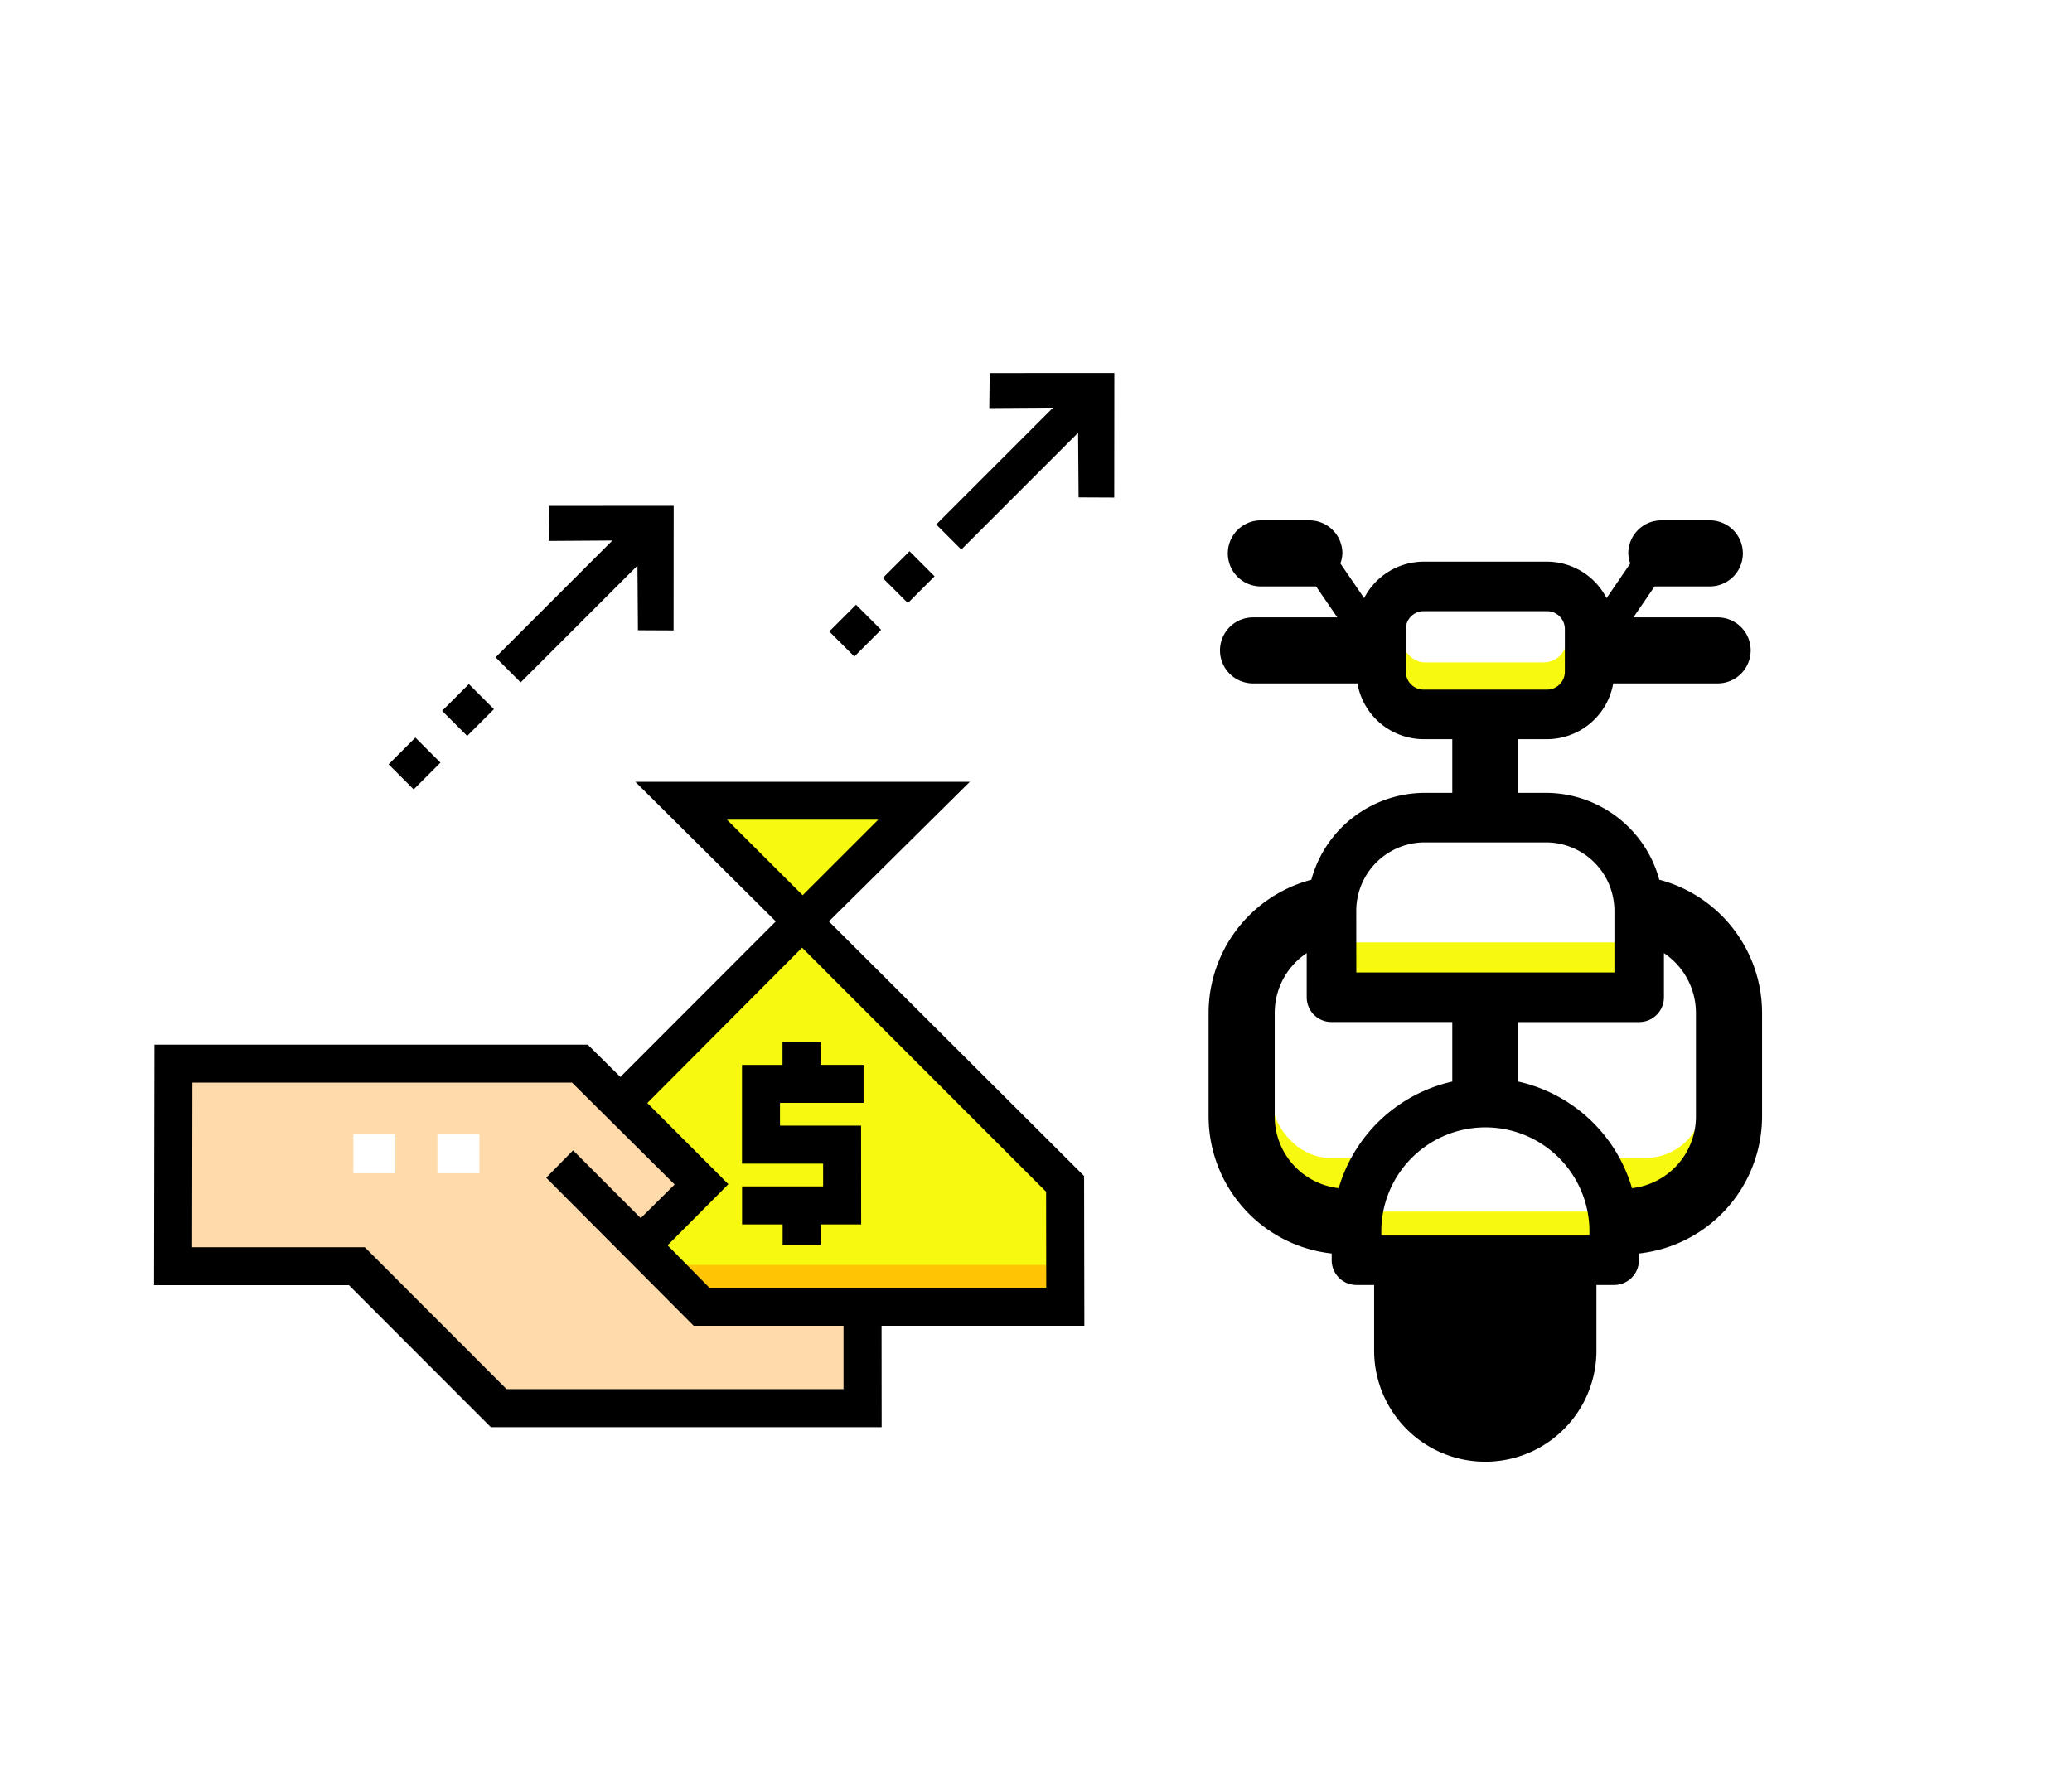
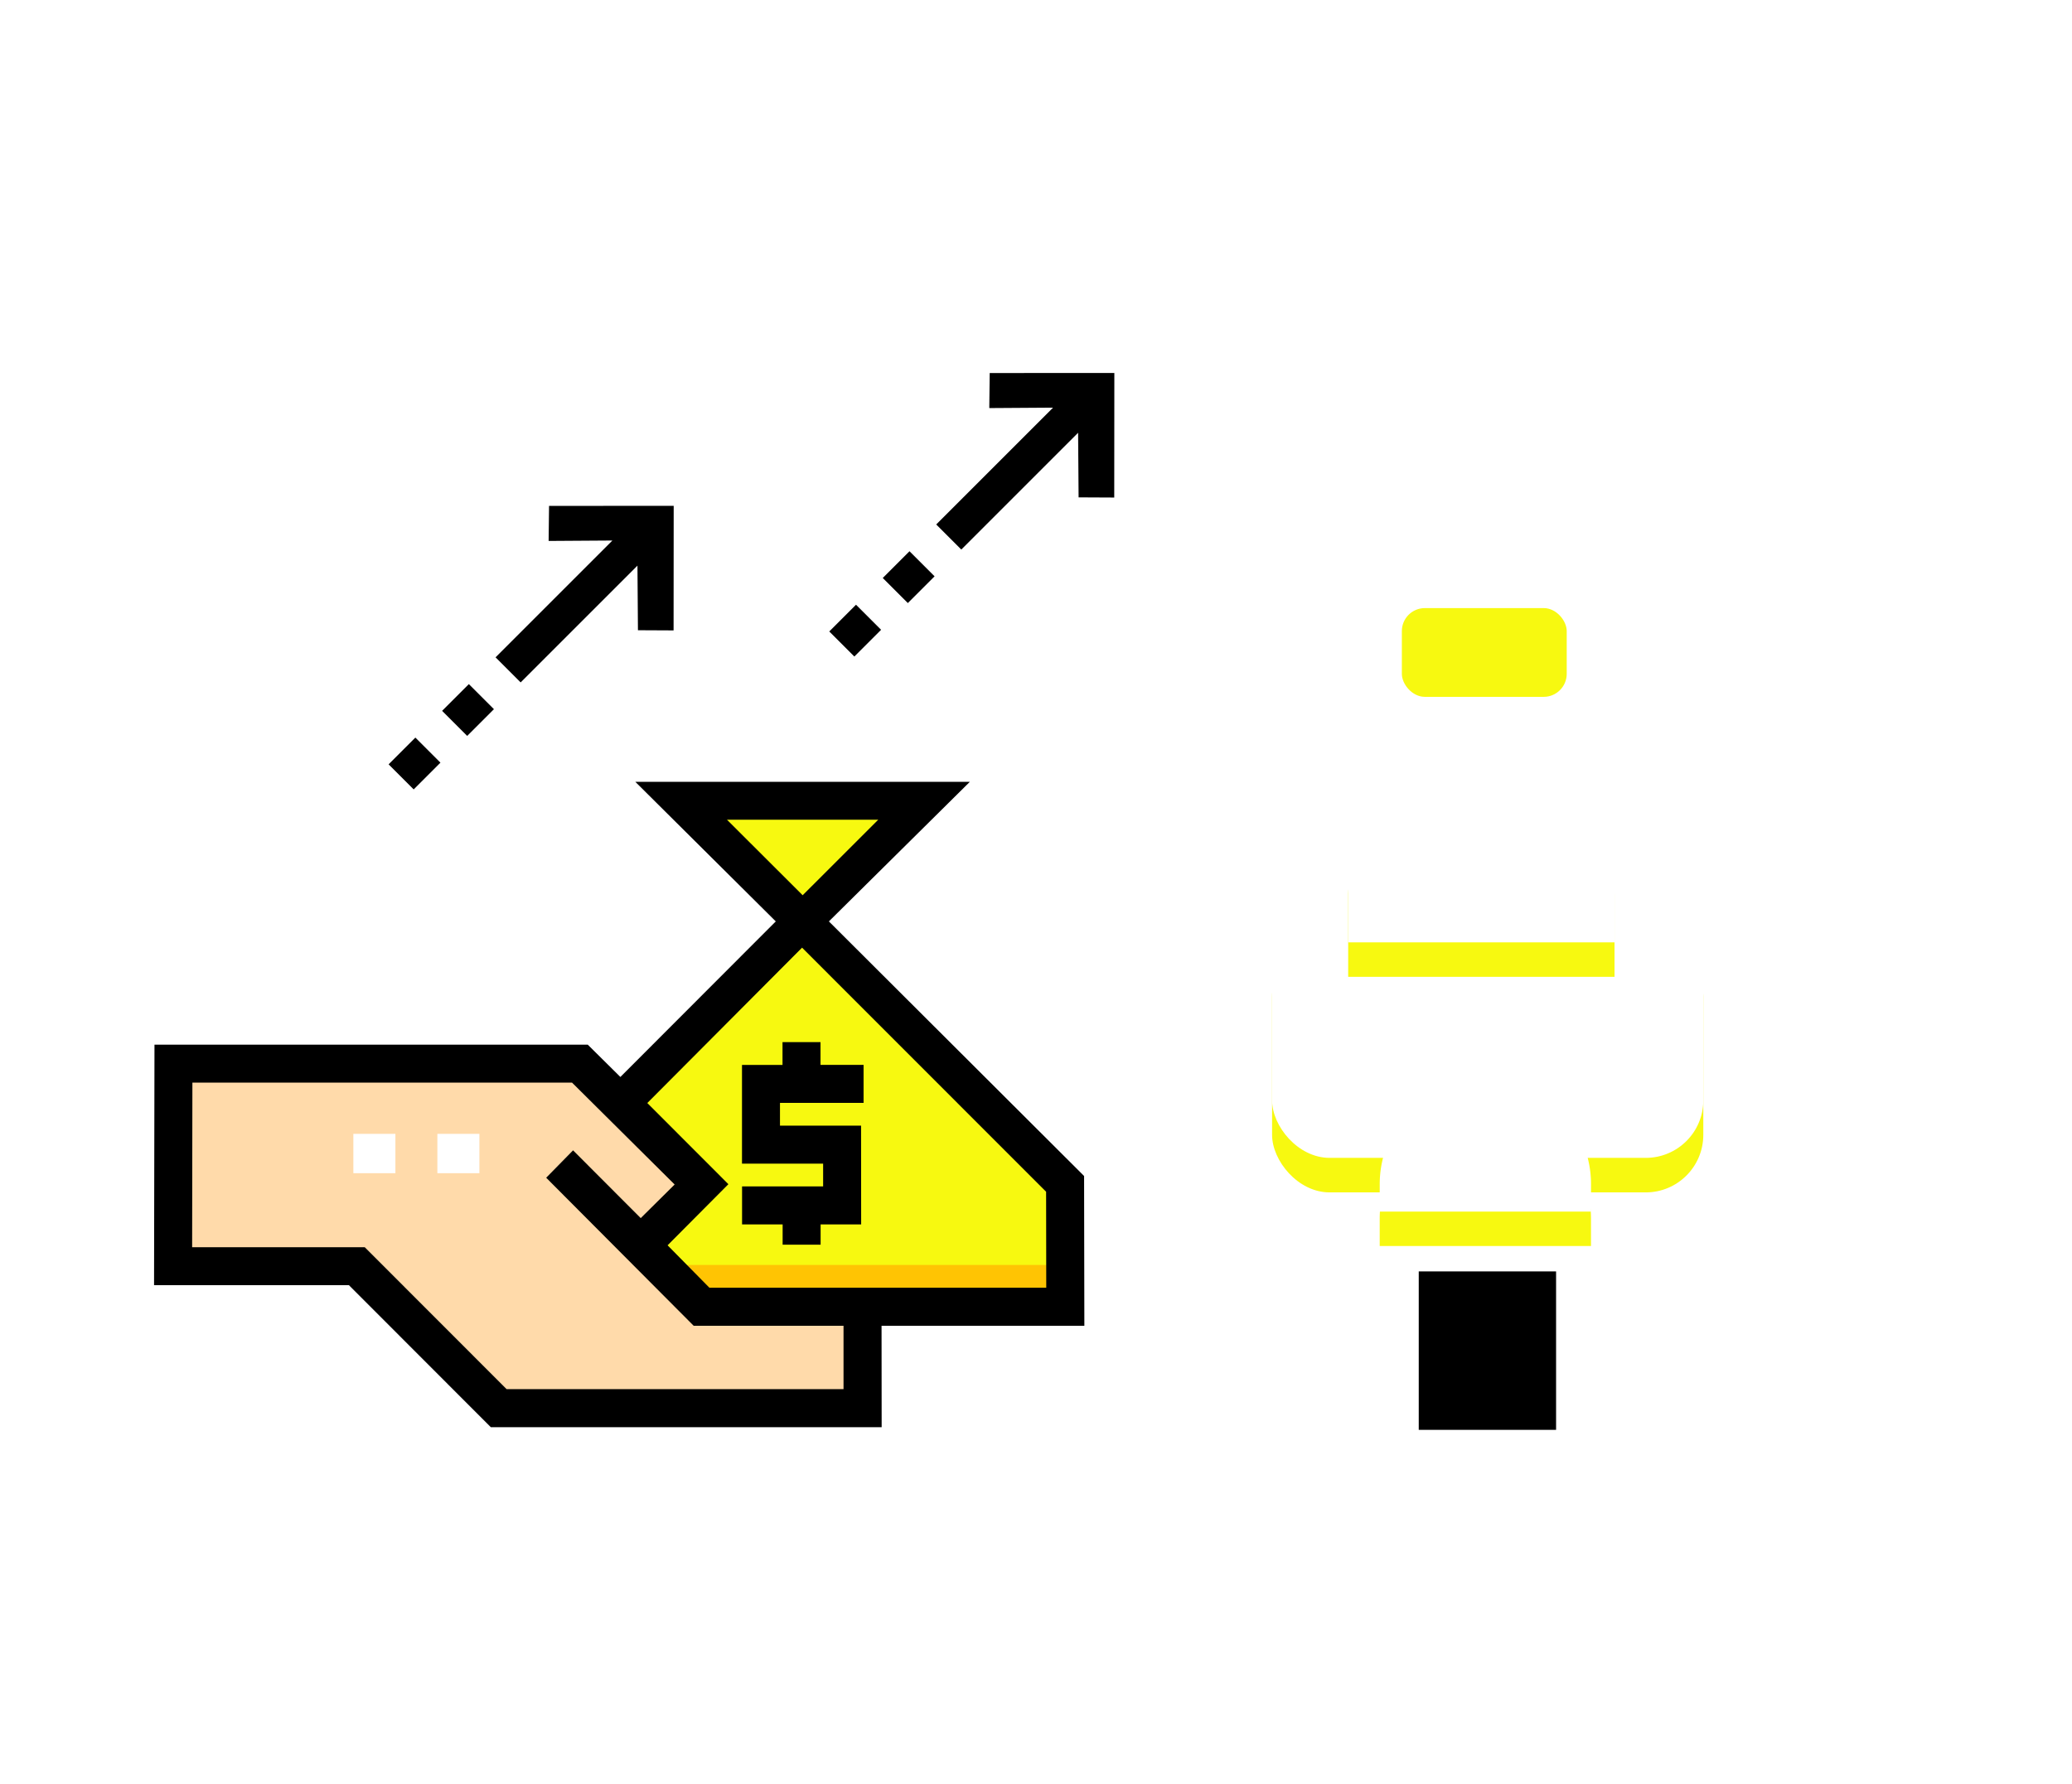
<svg xmlns="http://www.w3.org/2000/svg" width="180" height="155" viewBox="0 0 180 155">
  <defs>
    <filter id="Rectangle_23842">
      <feOffset dy="-3" />
      <feGaussianBlur result="blur" />
      <feFlood flood-color="#ffc403" result="color" />
      <feComposite operator="out" in="SourceGraphic" in2="blur" />
      <feComposite operator="in" in="color" />
      <feComposite operator="in" in2="SourceGraphic" />
    </filter>
    <filter id="Rectangle_23841">
      <feOffset dy="-3" />
      <feGaussianBlur result="blur-2" />
      <feFlood flood-color="#ffc403" result="color-2" />
      <feComposite operator="out" in="SourceGraphic" in2="blur-2" />
      <feComposite operator="in" in="color-2" />
      <feComposite operator="in" in2="SourceGraphic" />
    </filter>
    <filter id="Rectangle_23802" x="119.858" y="96.709" width="18.356" height="11.563" filterUnits="userSpaceOnUse">
      <feOffset dy="-3" />
      <feGaussianBlur result="blur-3" />
      <feFlood flood-color="#ffc403" result="color-3" />
      <feComposite operator="out" in="SourceGraphic" in2="blur-3" />
      <feComposite operator="in" in="color-3" />
      <feComposite operator="in" in2="SourceGraphic" />
    </filter>
    <filter id="Rectangle_23800" x="121.782" y="52.839" width="14.323" height="7.713" filterUnits="userSpaceOnUse">
      <feOffset dy="-3" />
      <feGaussianBlur result="blur-4" />
      <feFlood flood-color="#ffc403" result="color-4" />
      <feComposite operator="out" in="SourceGraphic" in2="blur-4" />
      <feComposite operator="in" in="color-4" />
      <feComposite operator="in" in2="SourceGraphic" />
    </filter>
  </defs>
  <g id="guide-moto-icon-3-1" transform="translate(-934 -114)">
    <rect id="Rectangle_24163" data-name="Rectangle 24163" width="180" height="155" transform="translate(934 114)" fill="none" opacity="0.44" />
    <g id="guide-moto-icon-3">
      <g id="Group_49645" data-name="Group 49645" transform="translate(1)">
        <g id="Group_49630" data-name="Group 49630" transform="translate(946.362 181.936)">
          <g id="Group_49627" data-name="Group 49627" transform="translate(-0.001 -0.001)">
            <path id="Path_175297" data-name="Path 175297" d="M0,0H21.1L10.557,10.536Z" transform="translate(45.813 1.537)" fill="#f7f910" />
            <path id="Path_175298" data-name="Path 175298" d="M45.8,33.429H0L0,22.862,22.879,0,45.787,22.862Z" transform="translate(33.491 12.073)" fill="#f7f910" />
            <path id="Path_175299" data-name="Path 175299" d="M37,3.523H3.524L0,0H36.99Z" transform="translate(42.3 41.979)" fill="#ffc403" />
            <path id="Path_175300" data-name="Path 175300" d="M45.819,21.124,40.534,15.84l5.282-5.282L35.252,0H.05L.021,17.6H15.874L28.2,29.938H59.921l-.008-8.813Z" transform="translate(1.766 24.377)" fill="#ffdaaa" />
            <path id="Path_175303" data-name="Path 175303" d="M80.817,34.25,58.647,12.127,70.89,0H41.833l12.2,12.127-13.5,13.518L37.7,22.838H.059l-.037,20.9H16.953L29.279,56.078H63.231l-.009-8.815H80.84ZM49.793,3.291H62.935L56.368,9.853Zm10.13,49.48H30.649L18.324,40.436H3.33l.023-14.3H36.334l8.913,8.853L42.3,37.909,36.423,32.02,34.088,34.4,46.9,47.263H59.918l0,5.508ZM48.268,43.959l-3.634-3.688,5.282-5.31-7.044-7.053,13.445-13.5,21.2,21.209.013,8.342Z" transform="translate(0 0.001)" />
            <path id="Path_175304" data-name="Path 175304" d="M6.82,0H3.52V1.979H0l0,8.577H7.048l0,1.98H.006l0,3.3H3.53V17.6h3.3V15.837h3.522l-.008-8.581H3.3V5.277h7.262l0-3.3H6.821Z" transform="translate(51.098 22.619)" />
          </g>
          <g id="Group_49626" data-name="Group 49626" transform="translate(17.336 30.587)">
            <path id="Rectangle_23849" data-name="Rectangle 23849" d="M0,0H3.652l0,3.419H0Z" fill="#fff" />
            <path id="Rectangle_23850" data-name="Rectangle 23850" d="M0,0H3.651l0,3.419H0Z" transform="translate(7.298)" fill="#fff" />
          </g>
        </g>
        <g id="Group_49638" data-name="Group 49638" transform="translate(1373.217 13557.379) rotate(45)">
          <path id="Path_175312" data-name="Path 175312" d="M58.5,116.661l2.127,2.179,3.891-3.943v14.354H67.6V114.9L71.6,118.84l2.2-2.179L66.152,109Z" transform="translate(-9791.969 -9349.161)" />
          <rect id="Rectangle_23862" data-name="Rectangle 23862" width="3.081" height="3.286" transform="translate(-9727.446 -9210.052)" />
          <rect id="Rectangle_23863" data-name="Rectangle 23863" width="3.081" height="3.286" transform="translate(-9727.446 -9216.624)" />
        </g>
        <g id="Group_49642" data-name="Group 49642" transform="translate(1334.936 13568.924) rotate(45)">
          <path id="Path_175312-2" data-name="Path 175312" d="M58.5,116.661l2.127,2.179,3.891-3.943v14.354H67.6V114.9L71.6,118.84l2.2-2.179L66.152,109Z" transform="translate(-9791.969 -9349.161)" />
          <rect id="Rectangle_23862-2" data-name="Rectangle 23862" width="3.081" height="3.286" transform="translate(-9727.446 -9210.052)" />
          <rect id="Rectangle_23863-2" data-name="Rectangle 23863" width="3.081" height="3.286" transform="translate(-9727.446 -9216.624)" />
        </g>
        <g id="Group_49641" data-name="Group 49641" transform="translate(473 -18.786)">
          <g id="Group_49603" data-name="Group 49603" transform="translate(576.588 210.675)">
            <rect id="Rectangle_23836" data-name="Rectangle 23836" width="3.905" height="3.661" transform="translate(23.43)" fill="#fff" />
            <rect id="Rectangle_23837" data-name="Rectangle 23837" width="3.905" height="3.661" fill="#fff" />
          </g>
          <rect id="Rectangle_23804" data-name="Rectangle 23804" width="11.931" height="13.767" transform="translate(583.25 243.262)" />
          <g data-type="innerShadowGroup">
            <rect id="Rectangle_23842-2" data-name="Rectangle 23842" width="37.461" height="22.036" rx="5" transform="translate(570.509 214.36)" fill="#f7f910" />
            <g transform="matrix(1, 0, 0, 1, 460, 132.79)" filter="url(#Rectangle_23842)">
              <rect id="Rectangle_23842-3" data-name="Rectangle 23842" width="37.461" height="22.036" rx="5" transform="translate(110.51 81.57)" fill="#fff" />
            </g>
          </g>
          <g data-type="innerShadowGroup">
            <path id="Rectangle_23841-2" data-name="Rectangle 23841" d="M5,0H18.138a5,5,0,0,1,5,5v7.12a0,0,0,0,1,0,0H0a0,0,0,0,1,0,0V5A5,5,0,0,1,5,0Z" transform="translate(577.12 205.545)" fill="#f7f910" />
            <g transform="matrix(1, 0, 0, 1, 460, 132.79)" filter="url(#Rectangle_23841)">
              <path id="Rectangle_23841-3" data-name="Rectangle 23841" d="M5,0H18.138a5,5,0,0,1,5,5v7.12a0,0,0,0,1,0,0H0a0,0,0,0,1,0,0V5A5,5,0,0,1,5,0Z" transform="translate(117.12 72.76)" fill="#fff" />
            </g>
          </g>
          <g data-type="innerShadowGroup">
            <path id="Rectangle_23802-2" data-name="Rectangle 23802" d="M9.178,0h0a9.178,9.178,0,0,1,9.178,9.178v2.385a0,0,0,0,1,0,0H0a0,0,0,0,1,0,0V9.178A9.178,9.178,0,0,1,9.178,0Z" transform="translate(579.858 229.494)" fill="#f7f910" />
            <g transform="matrix(1, 0, 0, 1, 460, 132.79)" filter="url(#Rectangle_23802)">
              <path id="Rectangle_23802-3" data-name="Rectangle 23802" d="M9.178,0h0a9.178,9.178,0,0,1,9.178,9.178v2.385a0,0,0,0,1,0,0H0a0,0,0,0,1,0,0V9.178A9.178,9.178,0,0,1,9.178,0Z" transform="translate(119.86 96.71)" fill="#fff" />
            </g>
          </g>
          <g data-type="innerShadowGroup">
            <rect id="Rectangle_23800-2" data-name="Rectangle 23800" width="14.323" height="7.713" rx="2" transform="translate(581.782 185.624)" fill="#f7f910" />
            <g transform="matrix(1, 0, 0, 1, 460, 132.79)" filter="url(#Rectangle_23800)">
-               <rect id="Rectangle_23800-3" data-name="Rectangle 23800" width="14.323" height="7.713" rx="2" transform="translate(121.78 52.84)" fill="#fff" />
-             </g>
+               </g>
          </g>
-           <path id="Path_175263" data-name="Path 175263" d="M264.171,637.953a10.233,10.233,0,0,0-9.841-7.548h-2.4l0-4.664h2.489a5.852,5.852,0,0,0,5.751-4.844h9.071a2.87,2.87,0,1,0,0-5.74h-7.32l1.841-2.69h4.8a2.87,2.87,0,1,0,0-5.74h-4.215a2.87,2.87,0,0,0-2.869,2.87,2.8,2.8,0,0,0,.176.872l-2.063,3.015a5.84,5.84,0,0,0-5.171-3.17H243.7a5.84,5.84,0,0,0-5.171,3.17l-2.063-3.015a2.77,2.77,0,0,0,.177-.872,2.871,2.871,0,0,0-2.87-2.87h-4.215a2.87,2.87,0,1,0,0,5.74h4.8l1.841,2.69h-7.32a2.87,2.87,0,1,0,0,5.74h9.071a5.852,5.852,0,0,0,5.751,4.844h2.487l0,4.664h-2.4a10.235,10.235,0,0,0-9.842,7.549,11.981,11.981,0,0,0-8.927,11.557v9.032a12,12,0,0,0,10.693,11.887v.586a2.152,2.152,0,0,0,2.152,2.152h1.536v5.7a9.656,9.656,0,1,0,19.312,0v-5.7h1.537a2.153,2.153,0,0,0,2.152-2.152v-.586A12,12,0,0,0,273.1,658.543v-9.032A11.983,11.983,0,0,0,264.171,637.953ZM243.7,621.435a1.551,1.551,0,0,1-1.548-1.55v-3.717a1.551,1.551,0,0,1,1.548-1.55H254.42a1.551,1.551,0,0,1,1.548,1.55v3.717a1.551,1.551,0,0,1-1.548,1.55Zm-5.853,19.219a5.951,5.951,0,0,1,5.943-5.944H254.33a5.951,5.951,0,0,1,5.943,5.944v5.356H237.851Zm-1.529,24.1a6.269,6.269,0,0,1-5.556-6.208v-9.032a6.257,6.257,0,0,1,2.78-5.186v3.838a2.153,2.153,0,0,0,2.152,2.152h10.494v5.173A13.336,13.336,0,0,0,236.322,664.752Zm18.091,14.116a5.351,5.351,0,1,1-10.7,0v-5.7h10.7Zm3.69-10H240.024v-.36a9.039,9.039,0,1,1,18.079,0Zm9.257-10.321a6.267,6.267,0,0,1-5.555,6.207,13.334,13.334,0,0,0-9.871-9.263v-5.172h10.494a2.153,2.153,0,0,0,2.152-2.152v-3.838a6.257,6.257,0,0,1,2.78,5.186Z" transform="translate(339.975 -428.726)" />
        </g>
      </g>
    </g>
  </g>
</svg>